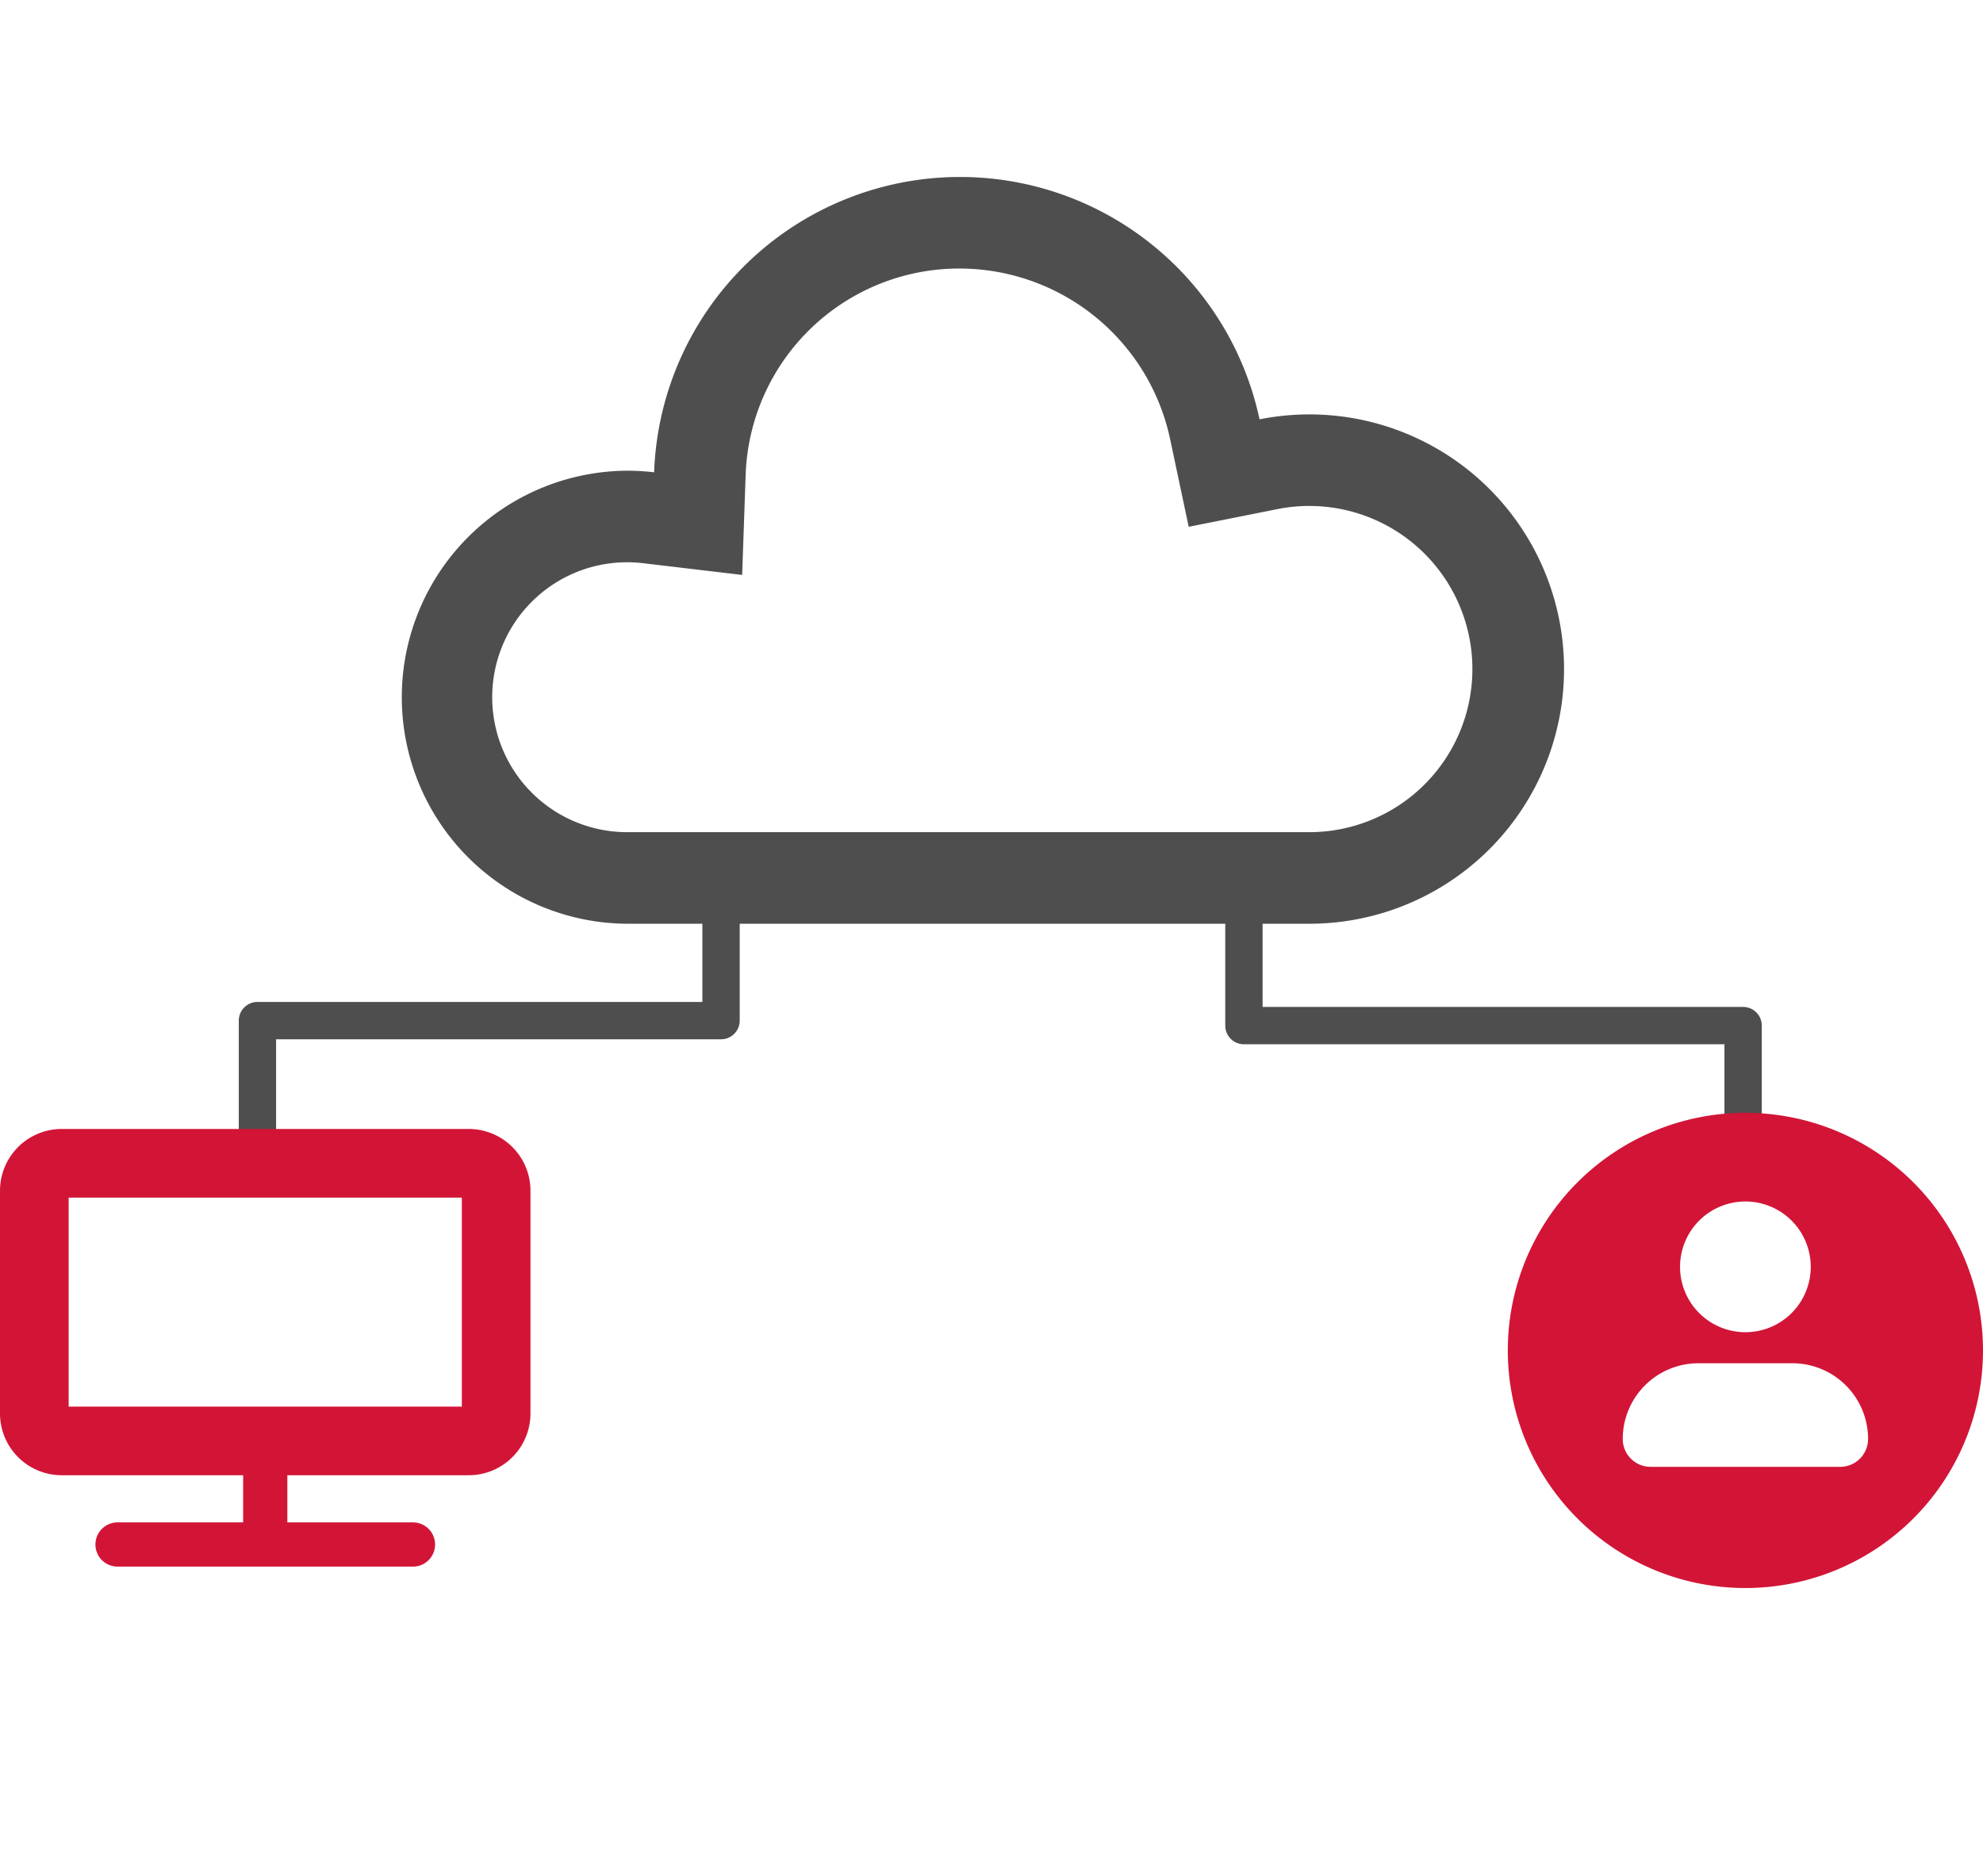
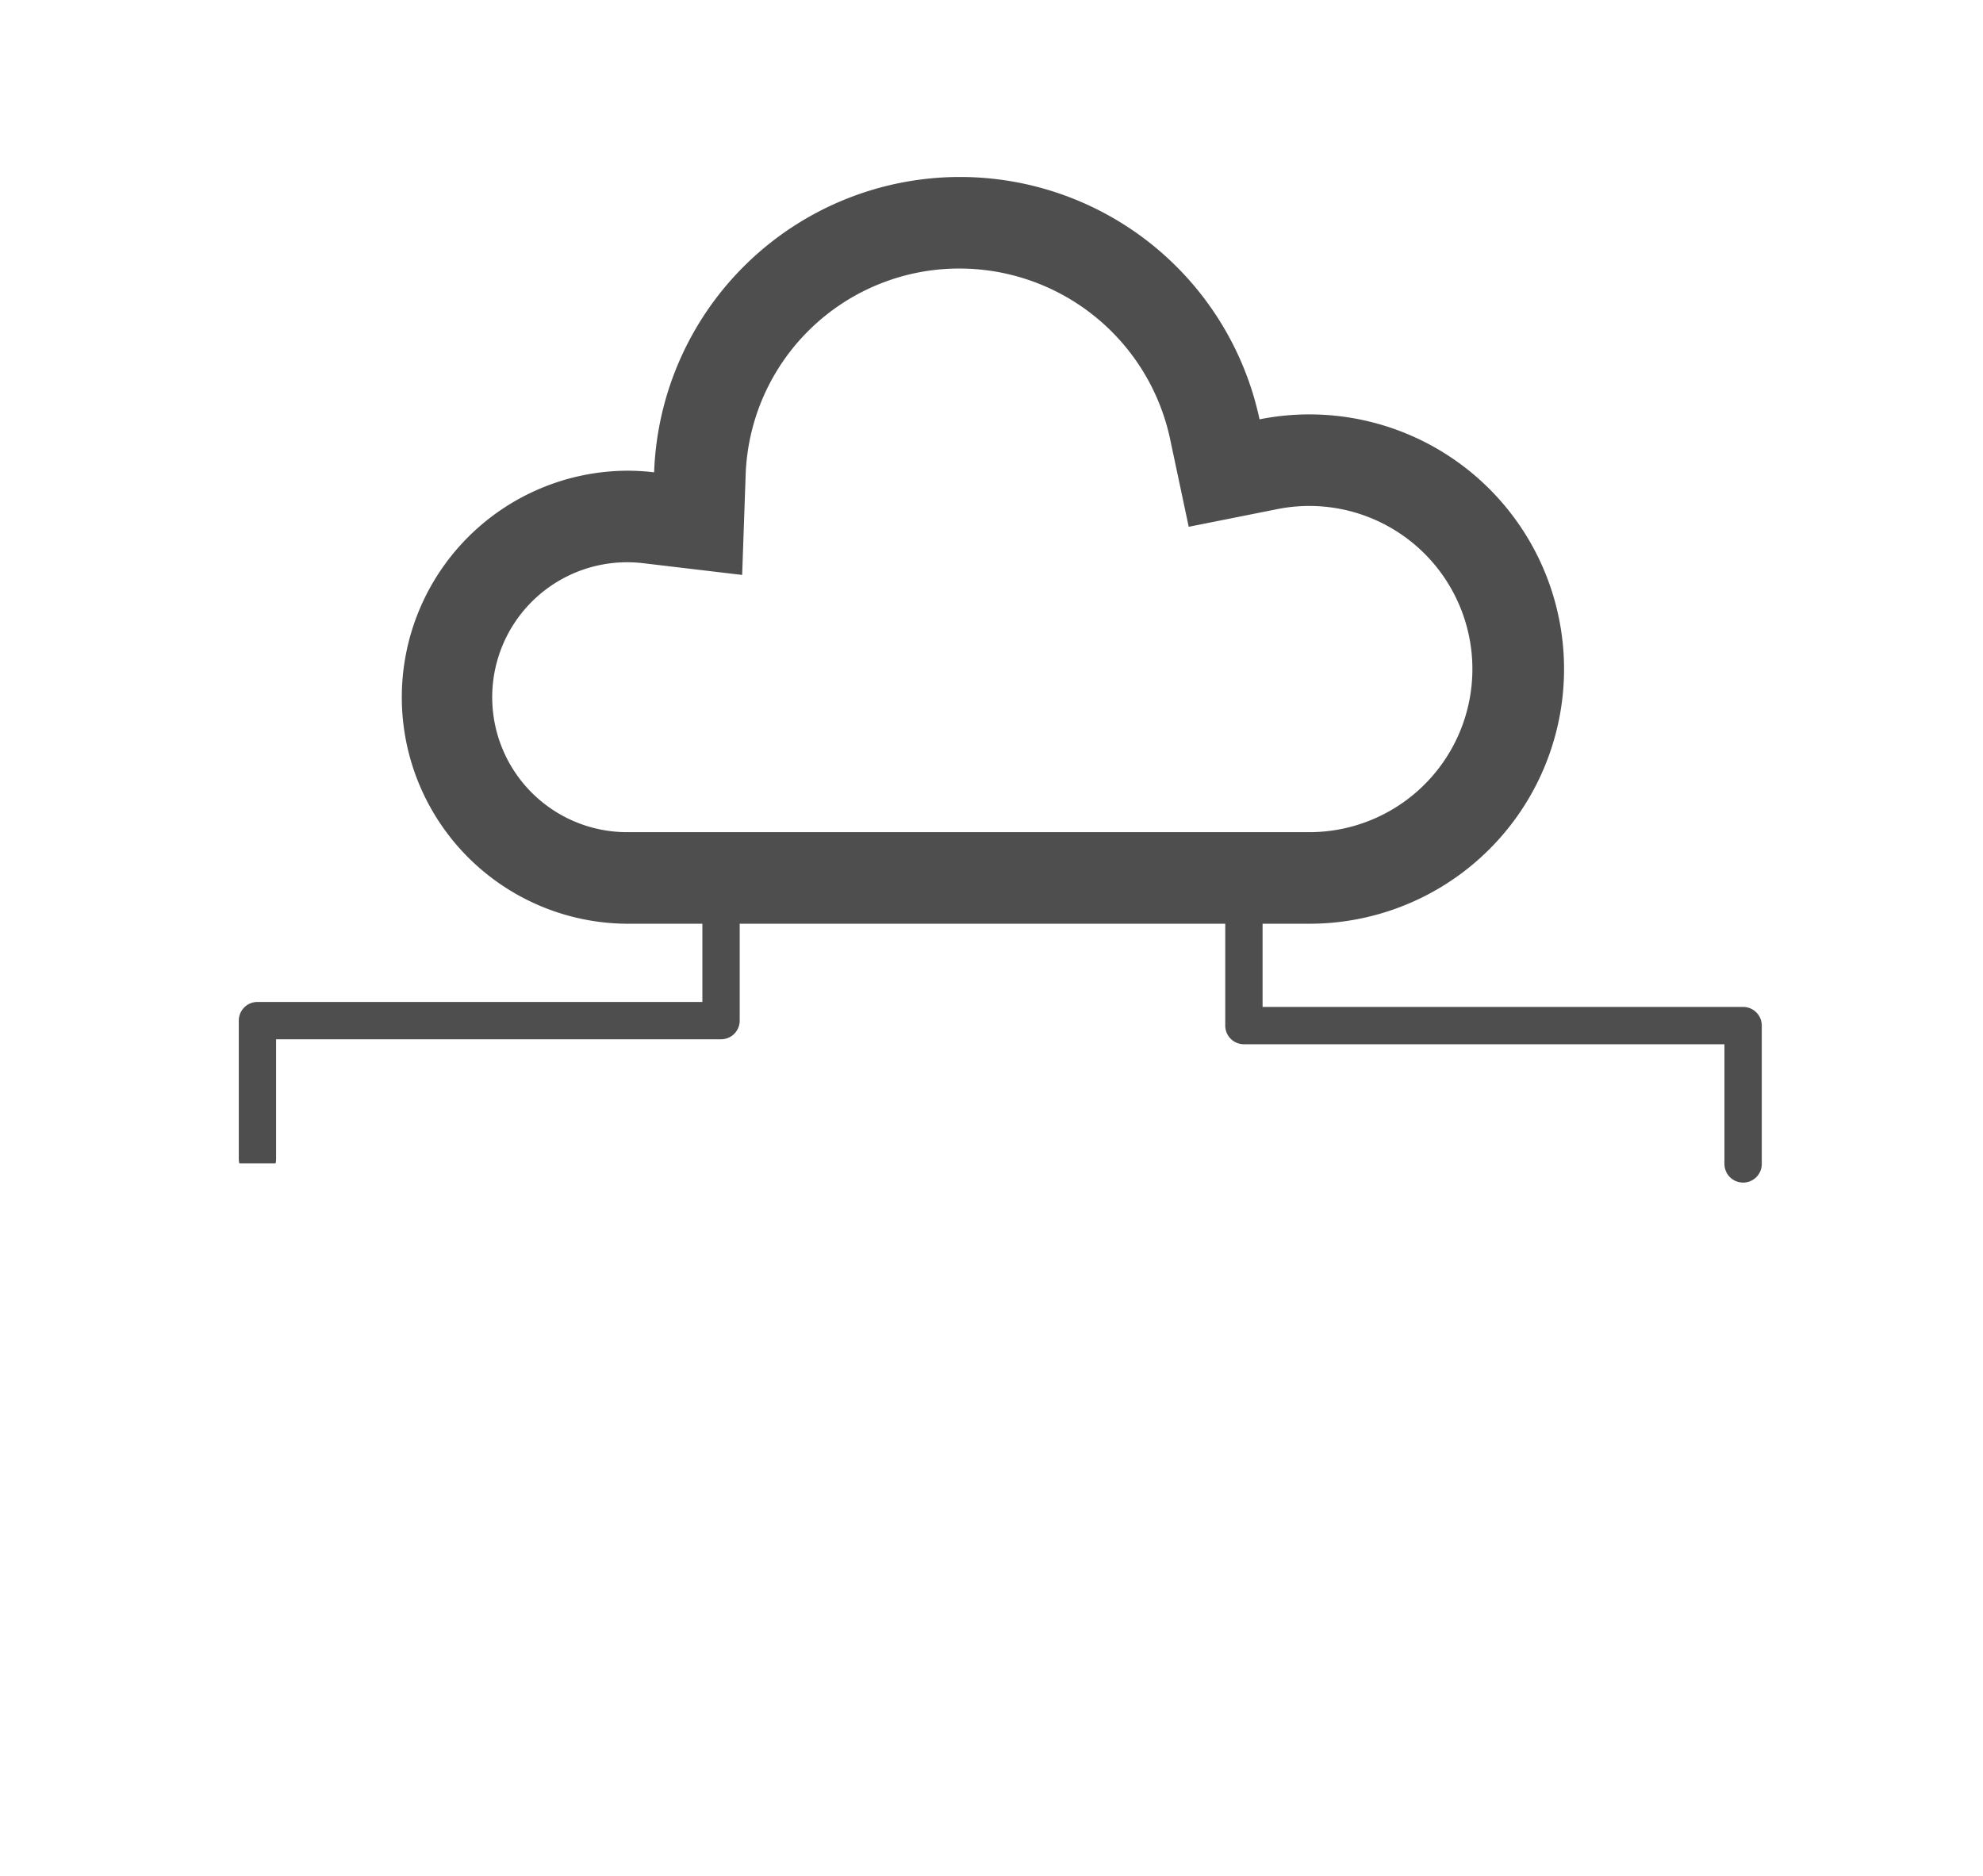
<svg xmlns="http://www.w3.org/2000/svg" width="340.436" height="322" viewBox="0 0 340.436 322">
  <defs>
    <filter id="Ellipse_17" x="4.368" y="0" width="322" height="322" filterUnits="userSpaceOnUse">
      <feOffset dy="3" />
      <feGaussianBlur stdDeviation="3" result="blur" />
      <feFlood flood-opacity="0.161" />
      <feComposite operator="in" in2="blur" />
      <feComposite in="SourceGraphic" />
    </filter>
    <clipPath id="clip-path">
      <rect id="Rectangle_137" data-name="Rectangle 137" width="340.436" height="242.236" fill="none" />
    </clipPath>
  </defs>
  <g id="Group_115" data-name="Group 115" transform="translate(-1082.632 -1855)">
    <g transform="matrix(1, 0, 0, 1, 1082.63, 1855)" filter="url(#Ellipse_17)">
      <circle id="Ellipse_17-2" data-name="Ellipse 17" cx="152" cy="152" r="152" transform="translate(13.37 6)" fill="#fff" />
    </g>
    <g id="Group_66" data-name="Group 66" transform="translate(1082.632 1885.382)">
      <g id="Group_65" data-name="Group 65" clip-path="url(#clip-path)">
        <path id="Path_211" data-name="Path 211" d="M260.865,150.446a3.2,3.2,0,0,0,3.2-3.2V123.491a3.2,3.2,0,0,0-3.2-3.2h-82.5v-17.7a3.2,3.2,0,1,0-6.409,0v20.906a3.2,3.2,0,0,0,3.2,3.2h82.5v20.546a3.2,3.2,0,0,0,3.2,3.2" transform="translate(38.392 22.188)" fill="#4e4e4e" />
        <path id="Path_212" data-name="Path 212" d="M36.714,149.747a3.2,3.2,0,0,1-3.2-3.2V122.792a3.2,3.2,0,0,1,3.2-3.2H113.1v-17.7a3.2,3.2,0,1,1,6.409,0v20.906a3.2,3.2,0,0,1-3.2,3.2H39.919v20.546a3.2,3.2,0,0,1-3.2,3.2" transform="translate(7.481 22.032)" fill="#4e4e4e" />
        <path id="Path_213" data-name="Path 213" d="M93.681,118.9a31.027,31.027,0,0,1,0-62.054,31.583,31.583,0,0,1,3.7.223l8.485,1.006.3-8.537A44.7,44.7,0,0,1,194.559,41.8l1.611,7.594,7.614-1.518a35.863,35.863,0,1,1,7.061,71.025Z" transform="translate(13.988 1.434)" fill="#fff" />
        <path id="Path_214" data-name="Path 214" d="M152.268,15.718A36.988,36.988,0,0,1,188.3,44.863l3.222,15.19,15.228-3.037a28,28,0,1,1,5.524,55.46H95.115a23.168,23.168,0,0,1,0-46.336,23.686,23.686,0,0,1,2.778.166l16.965,2.012.595-17.074a36.686,36.686,0,0,1,36.815-35.527m0-15.718A52.558,52.558,0,0,0,99.745,50.7a39.347,39.347,0,0,0-4.63-.275,38.886,38.886,0,0,0,0,77.771H212.279a43.719,43.719,0,1,0-8.6-86.592A52.576,52.576,0,0,0,152.268,0" transform="translate(12.554)" fill="#4e4e4e" />
-         <path id="Path_215" data-name="Path 215" d="M293.191,172.124A40.79,40.79,0,1,1,252.4,131.333a40.791,40.791,0,0,1,40.791,40.791" transform="translate(47.245 29.322)" fill="#d21537" />
        <path id="Path_216" data-name="Path 216" d="M258.222,155A11.219,11.219,0,1,1,247,143.778,11.219,11.219,0,0,1,258.222,155" transform="translate(52.642 32.1)" fill="#fff" />
        <path id="Path_217" data-name="Path 217" d="M265.078,184.259H232.521a4.781,4.781,0,0,1-4.78-4.781,13,13,0,0,1,13-13H256.86a13,13,0,0,1,13,13,4.781,4.781,0,0,1-4.78,4.781" transform="translate(50.846 37.169)" fill="#fff" />
        <path id="Rectangle_135" data-name="Rectangle 135" d="M3.852,0H75.436a3.852,3.852,0,0,1,3.852,3.852V43.808a3.852,3.852,0,0,1-3.852,3.852H3.851A3.851,3.851,0,0,1,0,43.809V3.852A3.852,3.852,0,0,1,3.852,0Z" transform="translate(5.893 169.322)" fill="#fff" />
-         <path id="Path_218" data-name="Path 218" d="M79.287,181.26h-67.5V145.389h67.5ZM80.47,133.6H10.6A10.6,10.6,0,0,0,0,144.2v38.238a10.605,10.605,0,0,0,10.6,10.606H80.47a10.605,10.605,0,0,0,10.6-10.606V144.2a10.6,10.6,0,0,0-10.6-10.6" transform="translate(0 29.828)" fill="#d21537" />
-         <rect id="Rectangle_136" data-name="Rectangle 136" width="7.589" height="12.395" transform="translate(41.743 221.865)" fill="#d21537" />
-         <path id="Path_219" data-name="Path 219" d="M67.833,196.4H17.239a3.795,3.795,0,1,1,0-7.589H67.833a3.795,3.795,0,1,1,0,7.589" transform="translate(3.002 42.156)" fill="#d21537" />
      </g>
    </g>
  </g>
</svg>